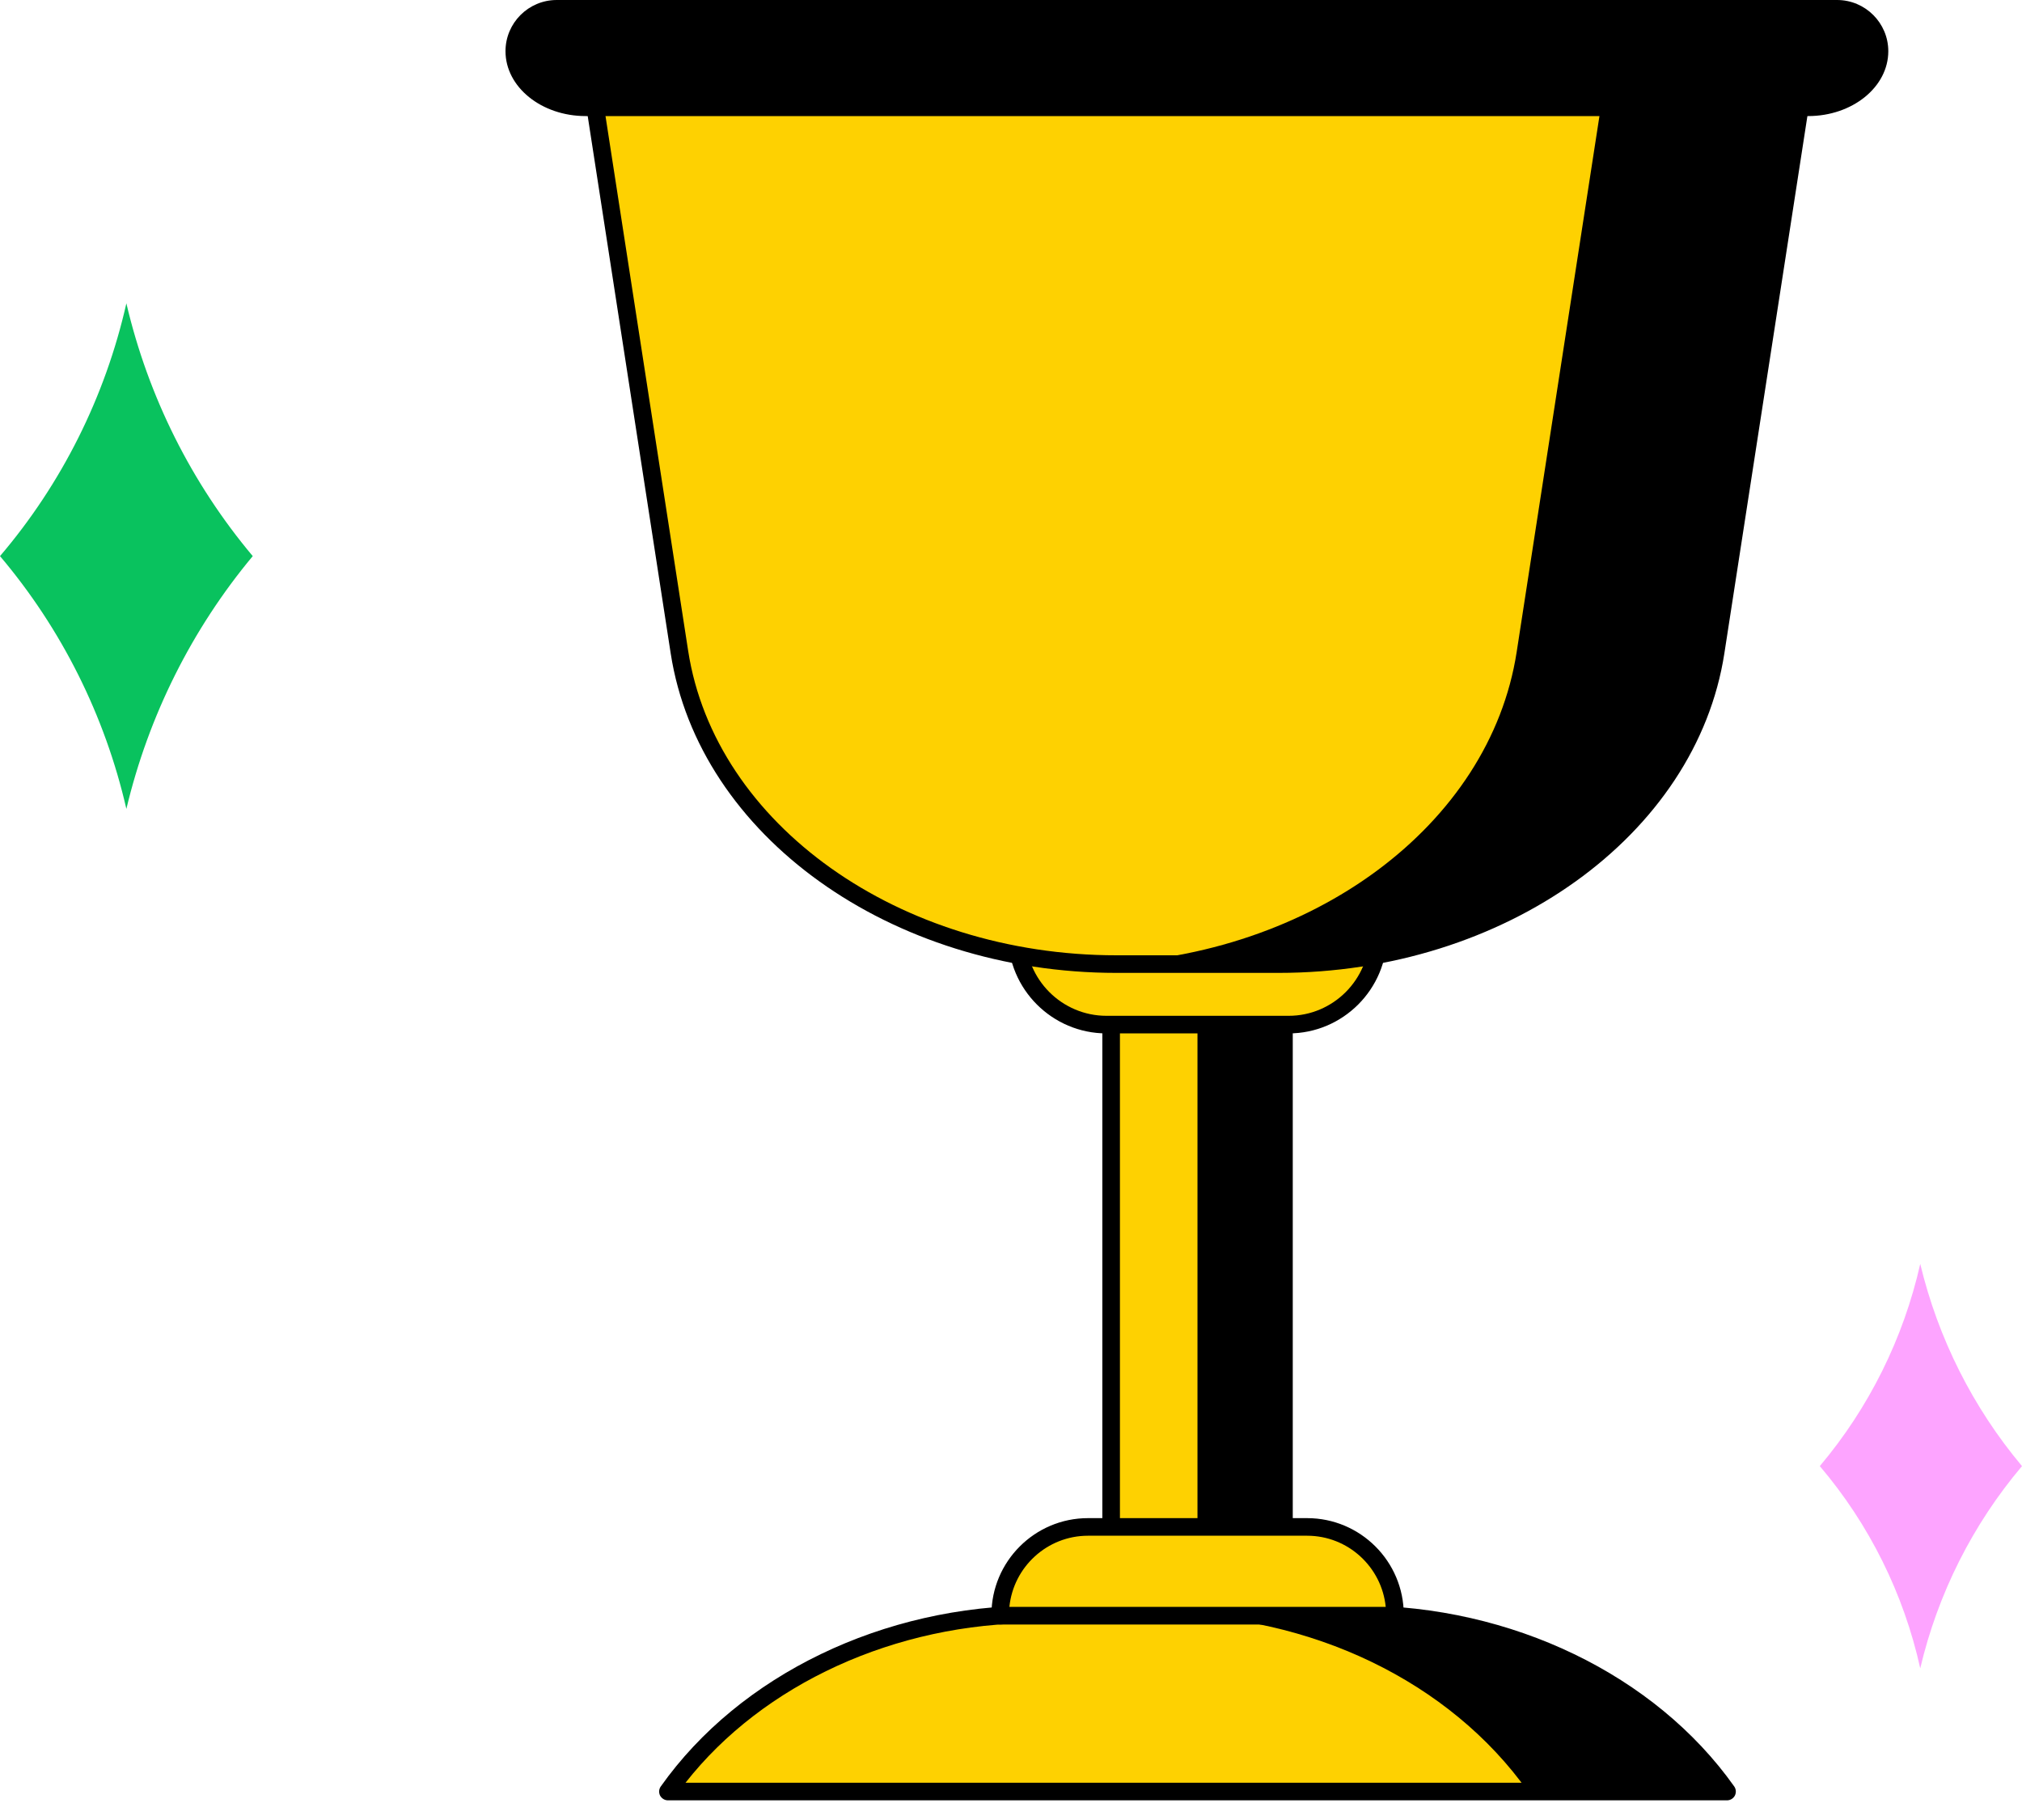
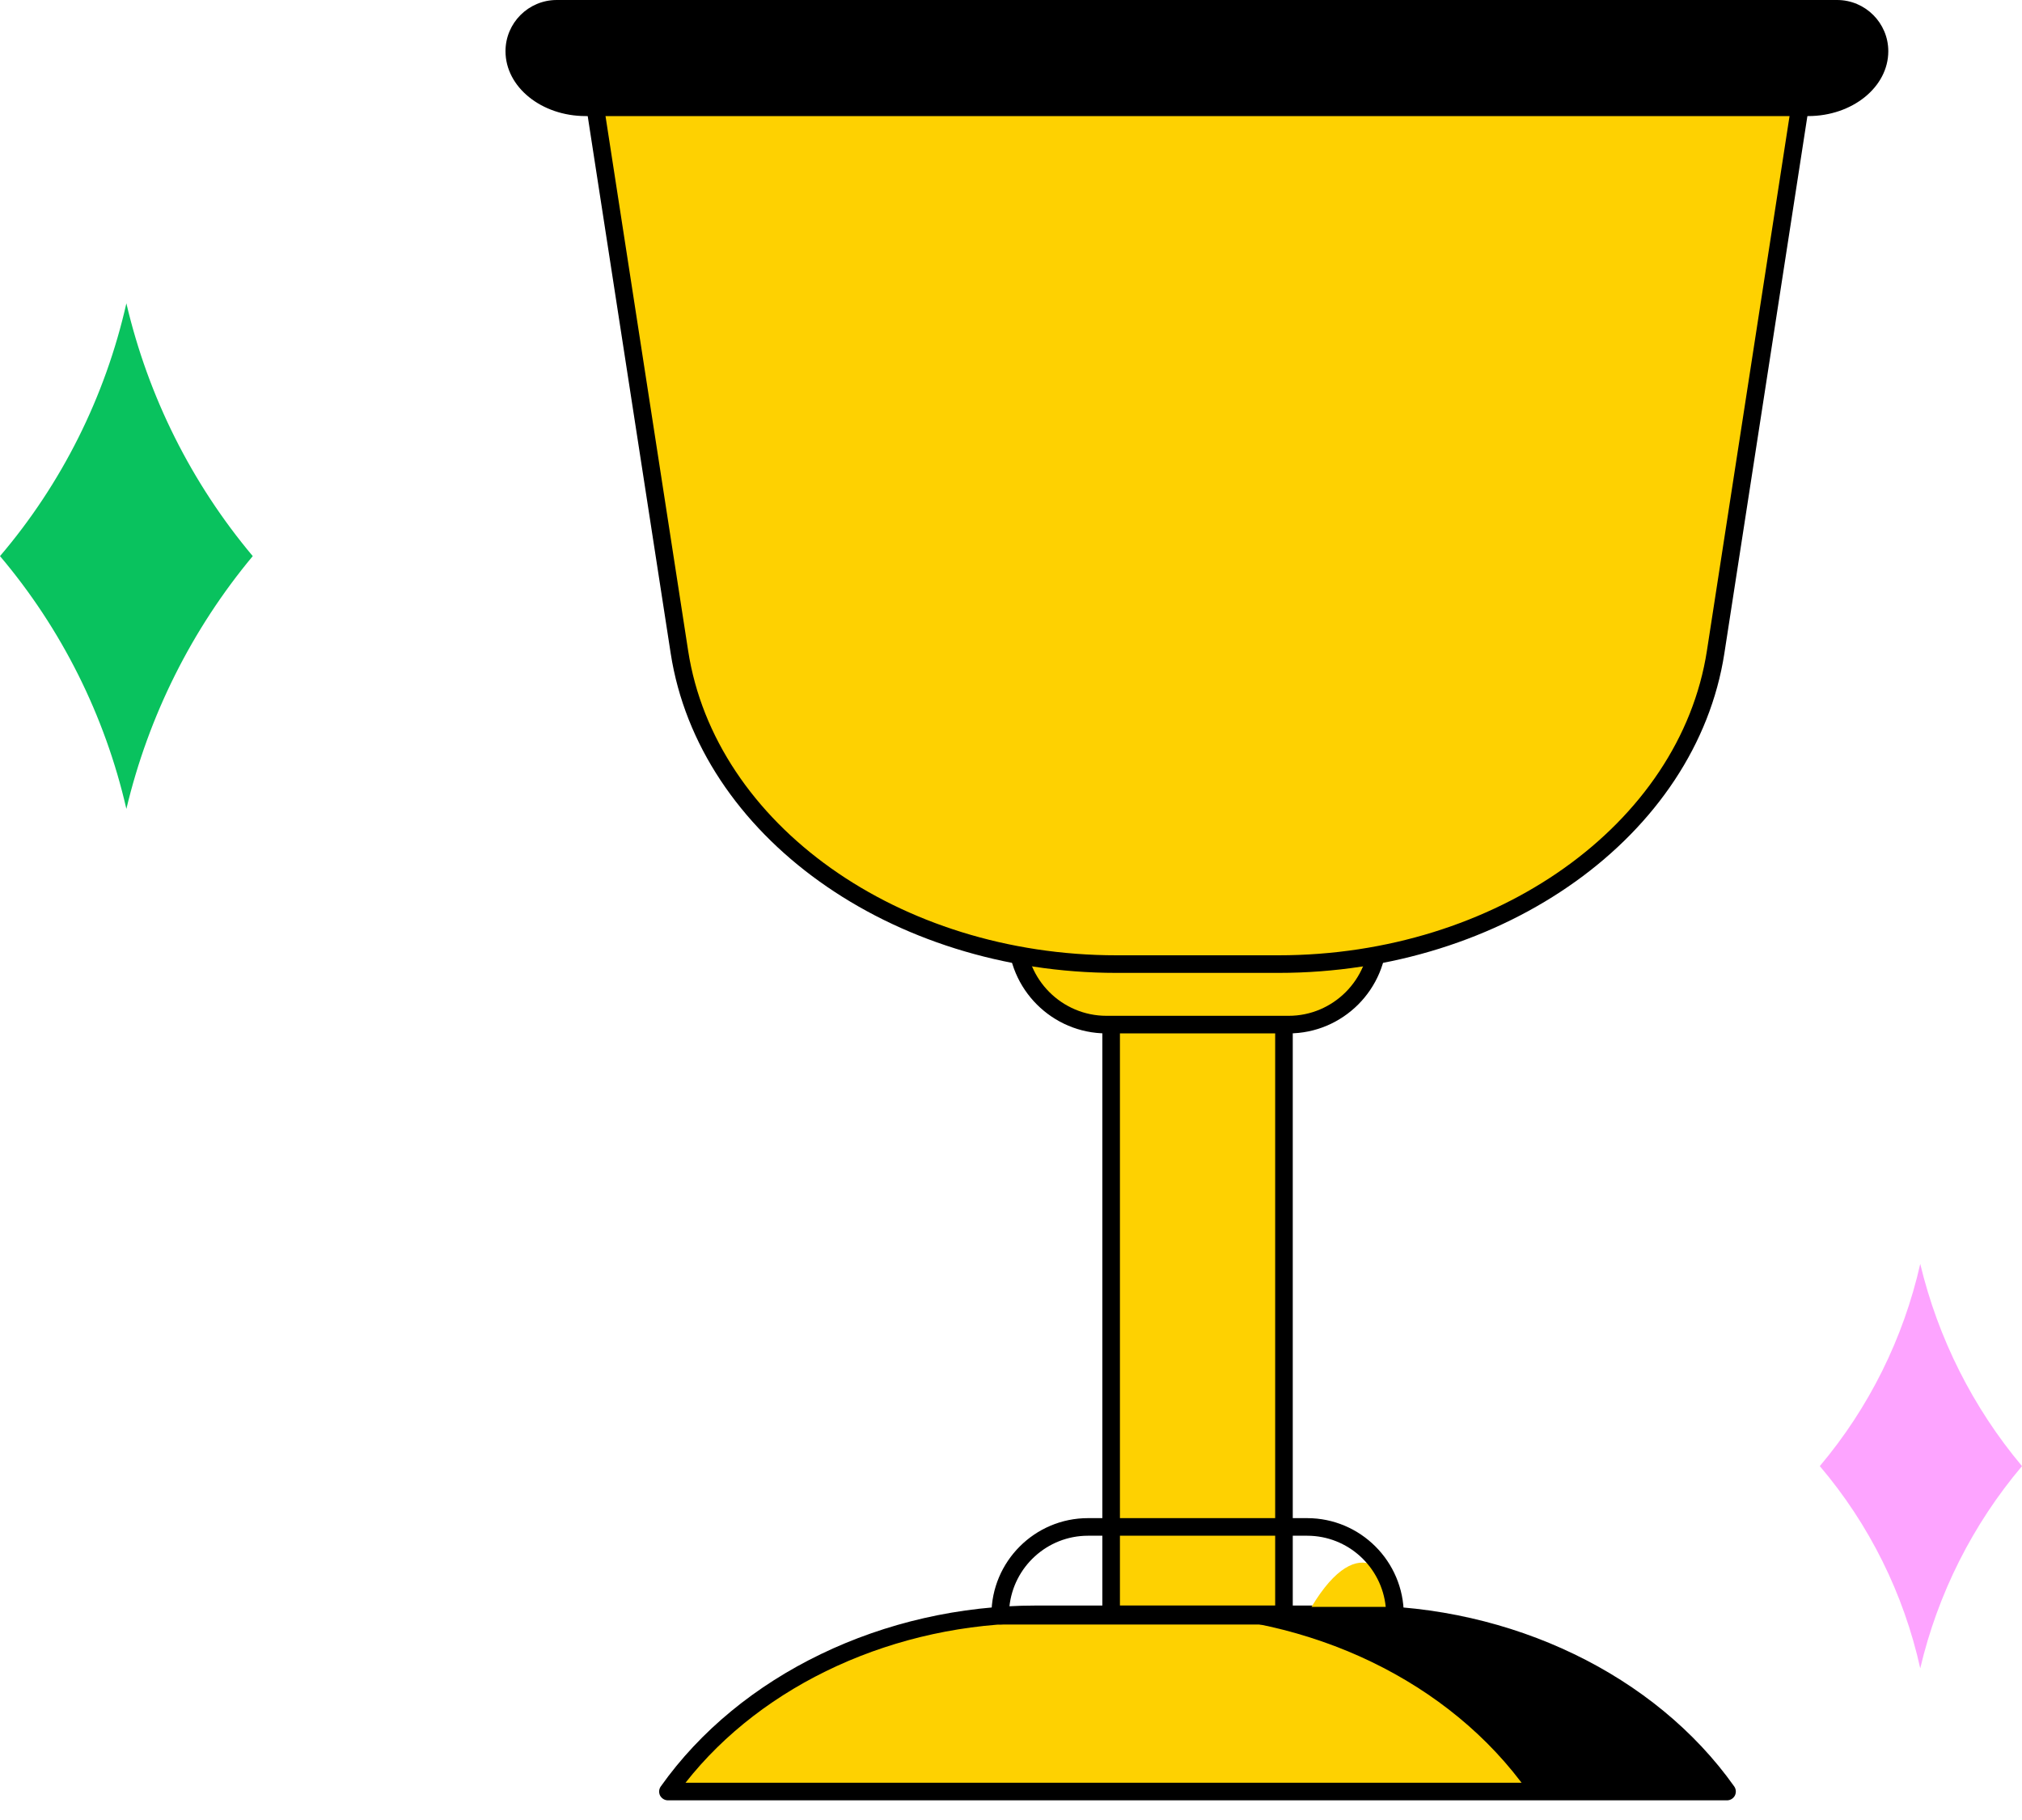
<svg xmlns="http://www.w3.org/2000/svg" width="40" height="36" viewBox="0 0 40 36" fill="none">
  <path d="M21.98 31.933H25.4V17.551H21.98V31.933Z" fill="#FED101" />
-   <path d="M23.689 31.933H25.399V17.551H23.689V31.933Z" fill="black" />
  <path d="M34.166 35.439H13.215C14.757 33.262 17.515 31.934 20.492 31.934H26.891C29.866 31.934 32.626 33.262 34.166 35.439Z" fill="#FED101" />
  <path d="M22.155 31.759H25.226V17.725H22.155V31.759ZM25.4 32.107H21.981C21.883 32.107 21.807 32.029 21.807 31.933V17.551C21.807 17.455 21.883 17.377 21.981 17.377H25.4C25.497 17.377 25.574 17.455 25.574 17.551V31.933C25.574 32.029 25.497 32.107 25.4 32.107Z" fill="black" />
  <path d="M13.561 35.263H33.818C32.283 33.308 29.662 32.106 26.889 32.106H20.49C17.717 32.106 15.095 33.308 13.561 35.263ZM34.165 35.611H13.213C13.149 35.611 13.09 35.574 13.058 35.517C13.029 35.458 13.034 35.388 13.072 35.336C14.635 33.129 17.477 31.758 20.49 31.758H26.889C29.901 31.758 32.744 33.129 34.307 35.336C34.344 35.388 34.349 35.458 34.32 35.517C34.29 35.574 34.229 35.611 34.165 35.611Z" fill="black" />
-   <path d="M27.593 31.959H19.785V31.94C19.785 30.981 20.561 30.203 21.521 30.203H25.856C26.815 30.203 27.593 30.981 27.593 31.94V31.959Z" fill="#FED101" />
+   <path d="M27.593 31.959H19.785V31.94H25.856C26.815 30.203 27.593 30.981 27.593 31.94V31.959Z" fill="#FED101" />
  <path d="M19.968 31.785H27.413C27.334 30.996 26.668 30.377 25.858 30.377H21.523C20.714 30.377 20.047 30.996 19.968 31.785ZM27.596 32.133H19.787C19.69 32.133 19.613 32.055 19.613 31.959V31.94C19.613 30.886 20.47 30.029 21.523 30.029H25.858C26.912 30.029 27.77 30.886 27.77 31.94V31.959C27.77 32.055 27.692 32.133 27.596 32.133Z" fill="black" />
  <path d="M25.491 20.267H21.889C20.909 20.267 20.115 19.473 20.115 18.493V17.551H27.264V18.493C27.264 19.473 26.47 20.267 25.491 20.267Z" fill="#FED101" />
  <path d="M20.29 17.725V18.494C20.29 19.375 21.007 20.093 21.89 20.093H25.492C26.373 20.093 27.09 19.375 27.09 18.494V17.725H20.29ZM25.492 20.441H21.89C20.816 20.441 19.941 19.567 19.941 18.494V17.551C19.941 17.455 20.02 17.377 20.116 17.377H27.265C27.36 17.377 27.439 17.455 27.439 17.551V18.494C27.439 19.567 26.565 20.441 25.492 20.441Z" fill="black" />
  <path d="M25.293 19.072H22.089C17.695 19.072 13.986 16.425 13.441 12.899L11.771 2.088H35.612L33.94 12.899C33.395 16.425 29.688 19.072 25.293 19.072Z" fill="#FED101" />
  <path d="M26.889 31.934H22.951C25.927 31.934 28.686 33.262 30.229 35.439H34.165C32.624 33.262 29.865 31.934 26.889 31.934Z" fill="black" />
  <path d="M11.973 2.261L13.613 12.871C14.143 16.306 17.788 18.896 22.088 18.896H25.291C29.592 18.896 33.236 16.306 33.767 12.871L35.407 2.261H11.973ZM25.291 19.244H22.088C17.617 19.244 13.825 16.527 13.268 12.924L11.598 2.113C11.589 2.063 11.605 2.012 11.638 1.973C11.672 1.935 11.718 1.912 11.771 1.912H35.611C35.661 1.912 35.71 1.935 35.743 1.973C35.776 2.012 35.79 2.063 35.783 2.113L34.112 12.924C33.555 16.527 29.763 19.244 25.291 19.244Z" fill="black" />
-   <path d="M31.673 2.088L30.003 12.899C29.472 16.327 25.955 18.922 21.721 19.065C21.843 19.069 21.966 19.072 22.088 19.072H25.292C29.688 19.072 33.395 16.425 33.94 12.899L35.611 2.088H31.673Z" fill="black" />
  <path d="M35.769 2.296H11.586C10.71 2.296 10 1.721 10 1.013C10 0.454 10.454 0 11.013 0H36.342C36.9 0 37.355 0.454 37.355 1.013C37.355 1.721 36.645 2.296 35.769 2.296Z" fill="black" />
  <path d="M36 29C36.978 30.15 37.66 31.523 37.987 33C38.334 31.525 39.024 30.154 40 29C39.029 27.842 38.34 26.473 37.987 25C37.654 26.475 36.972 27.847 36 29Z" fill="#FDA4FF" />
  <path d="M0 11C1.218 12.439 2.076 14.154 2.5 16C2.938 14.159 3.794 12.447 5 11C3.788 9.557 2.931 7.843 2.5 6C2.082 7.848 1.223 9.565 0 11Z" fill="#09C25E" />
</svg>